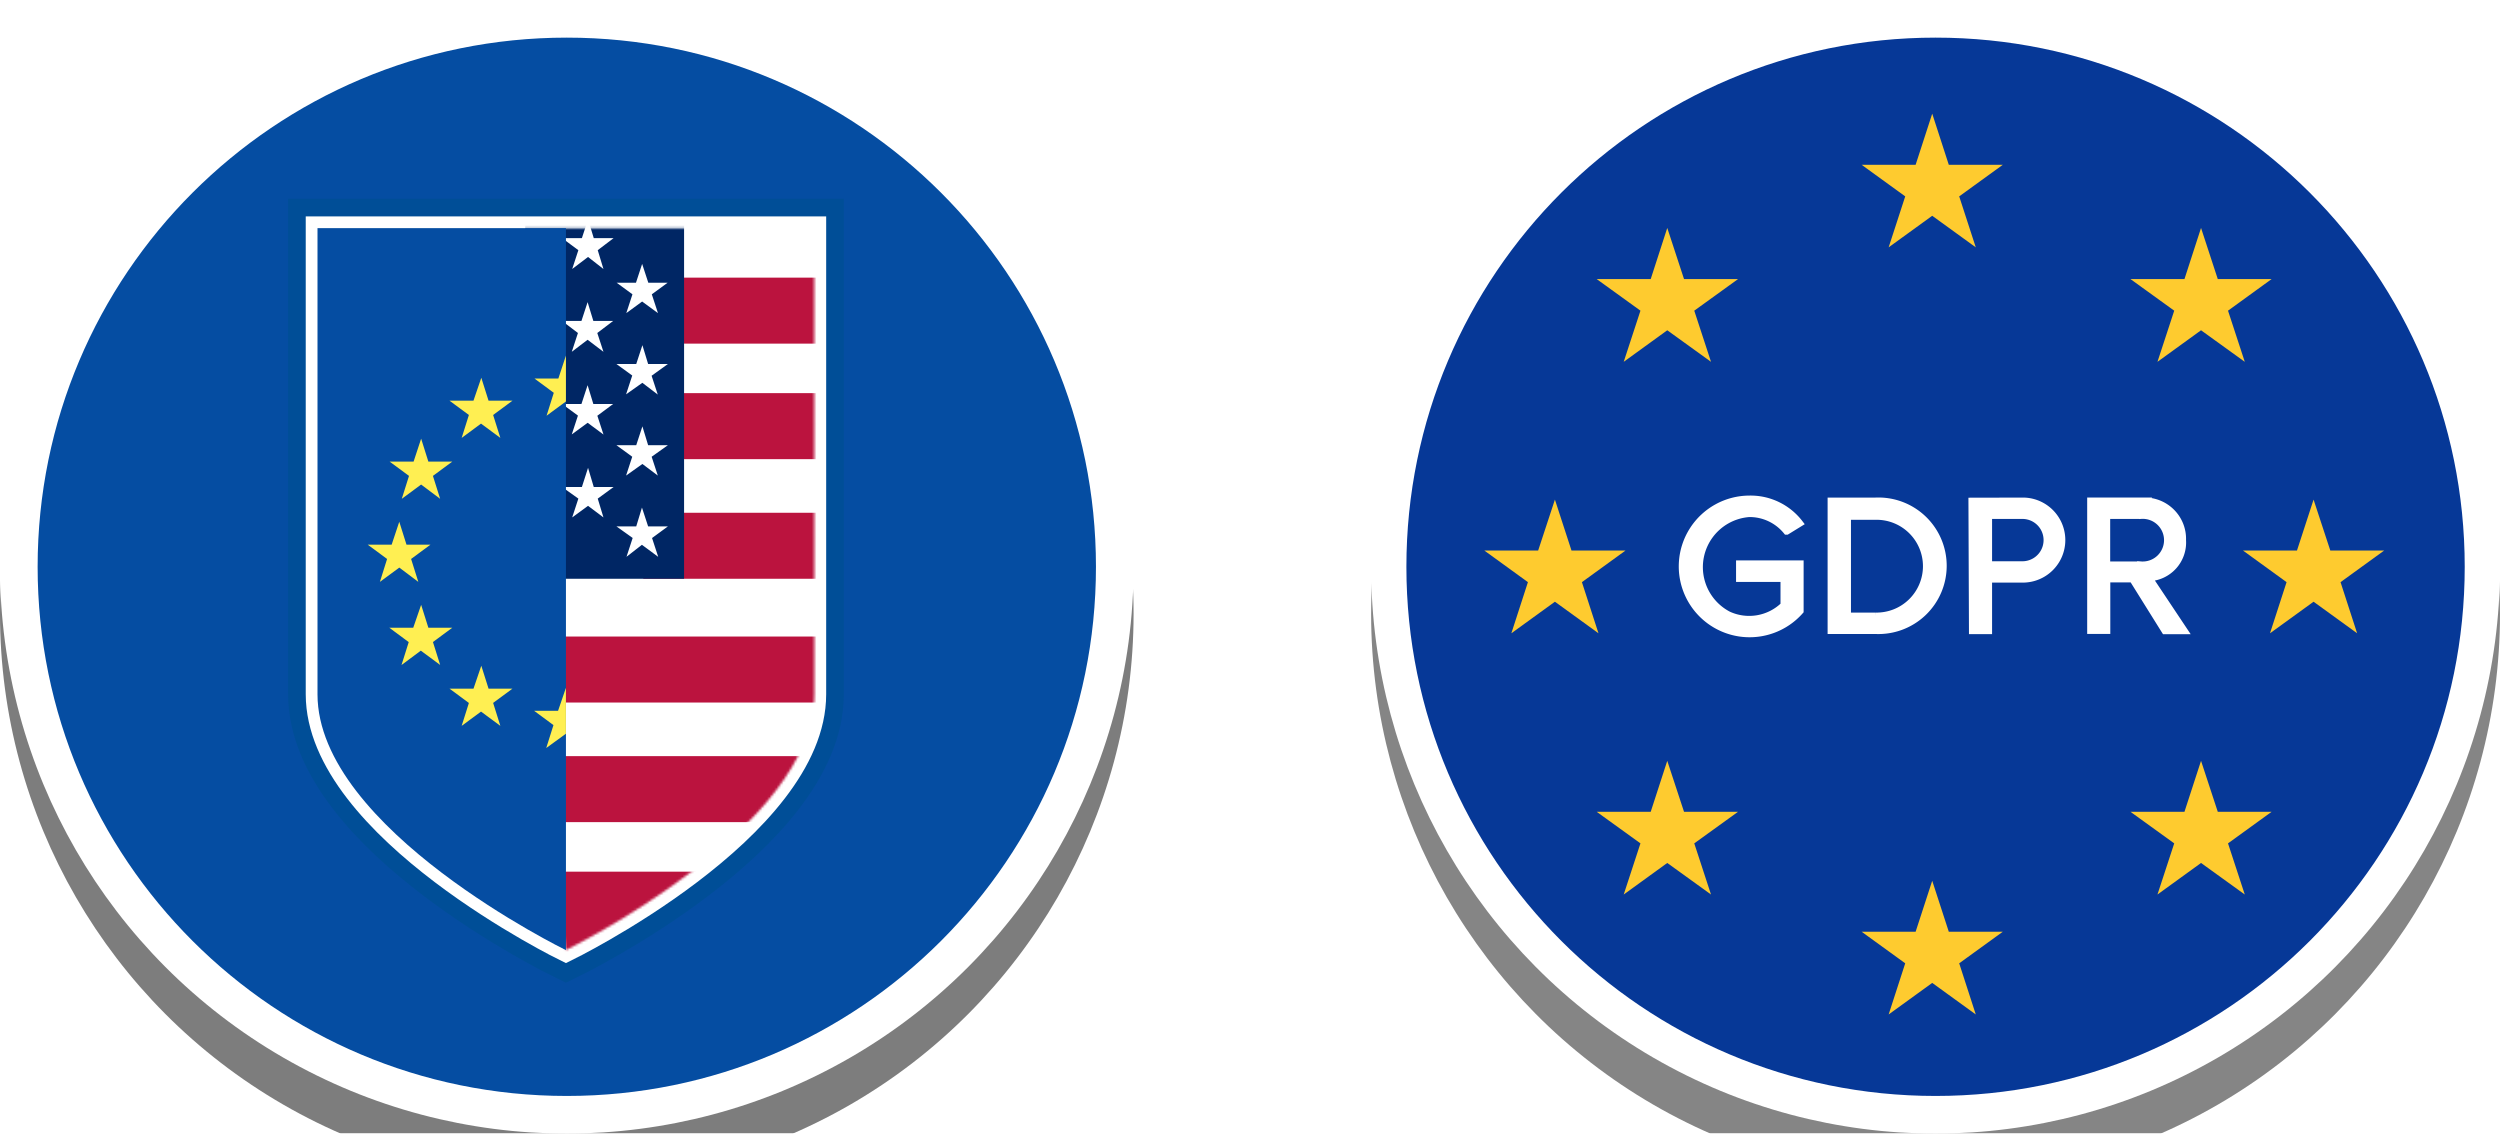
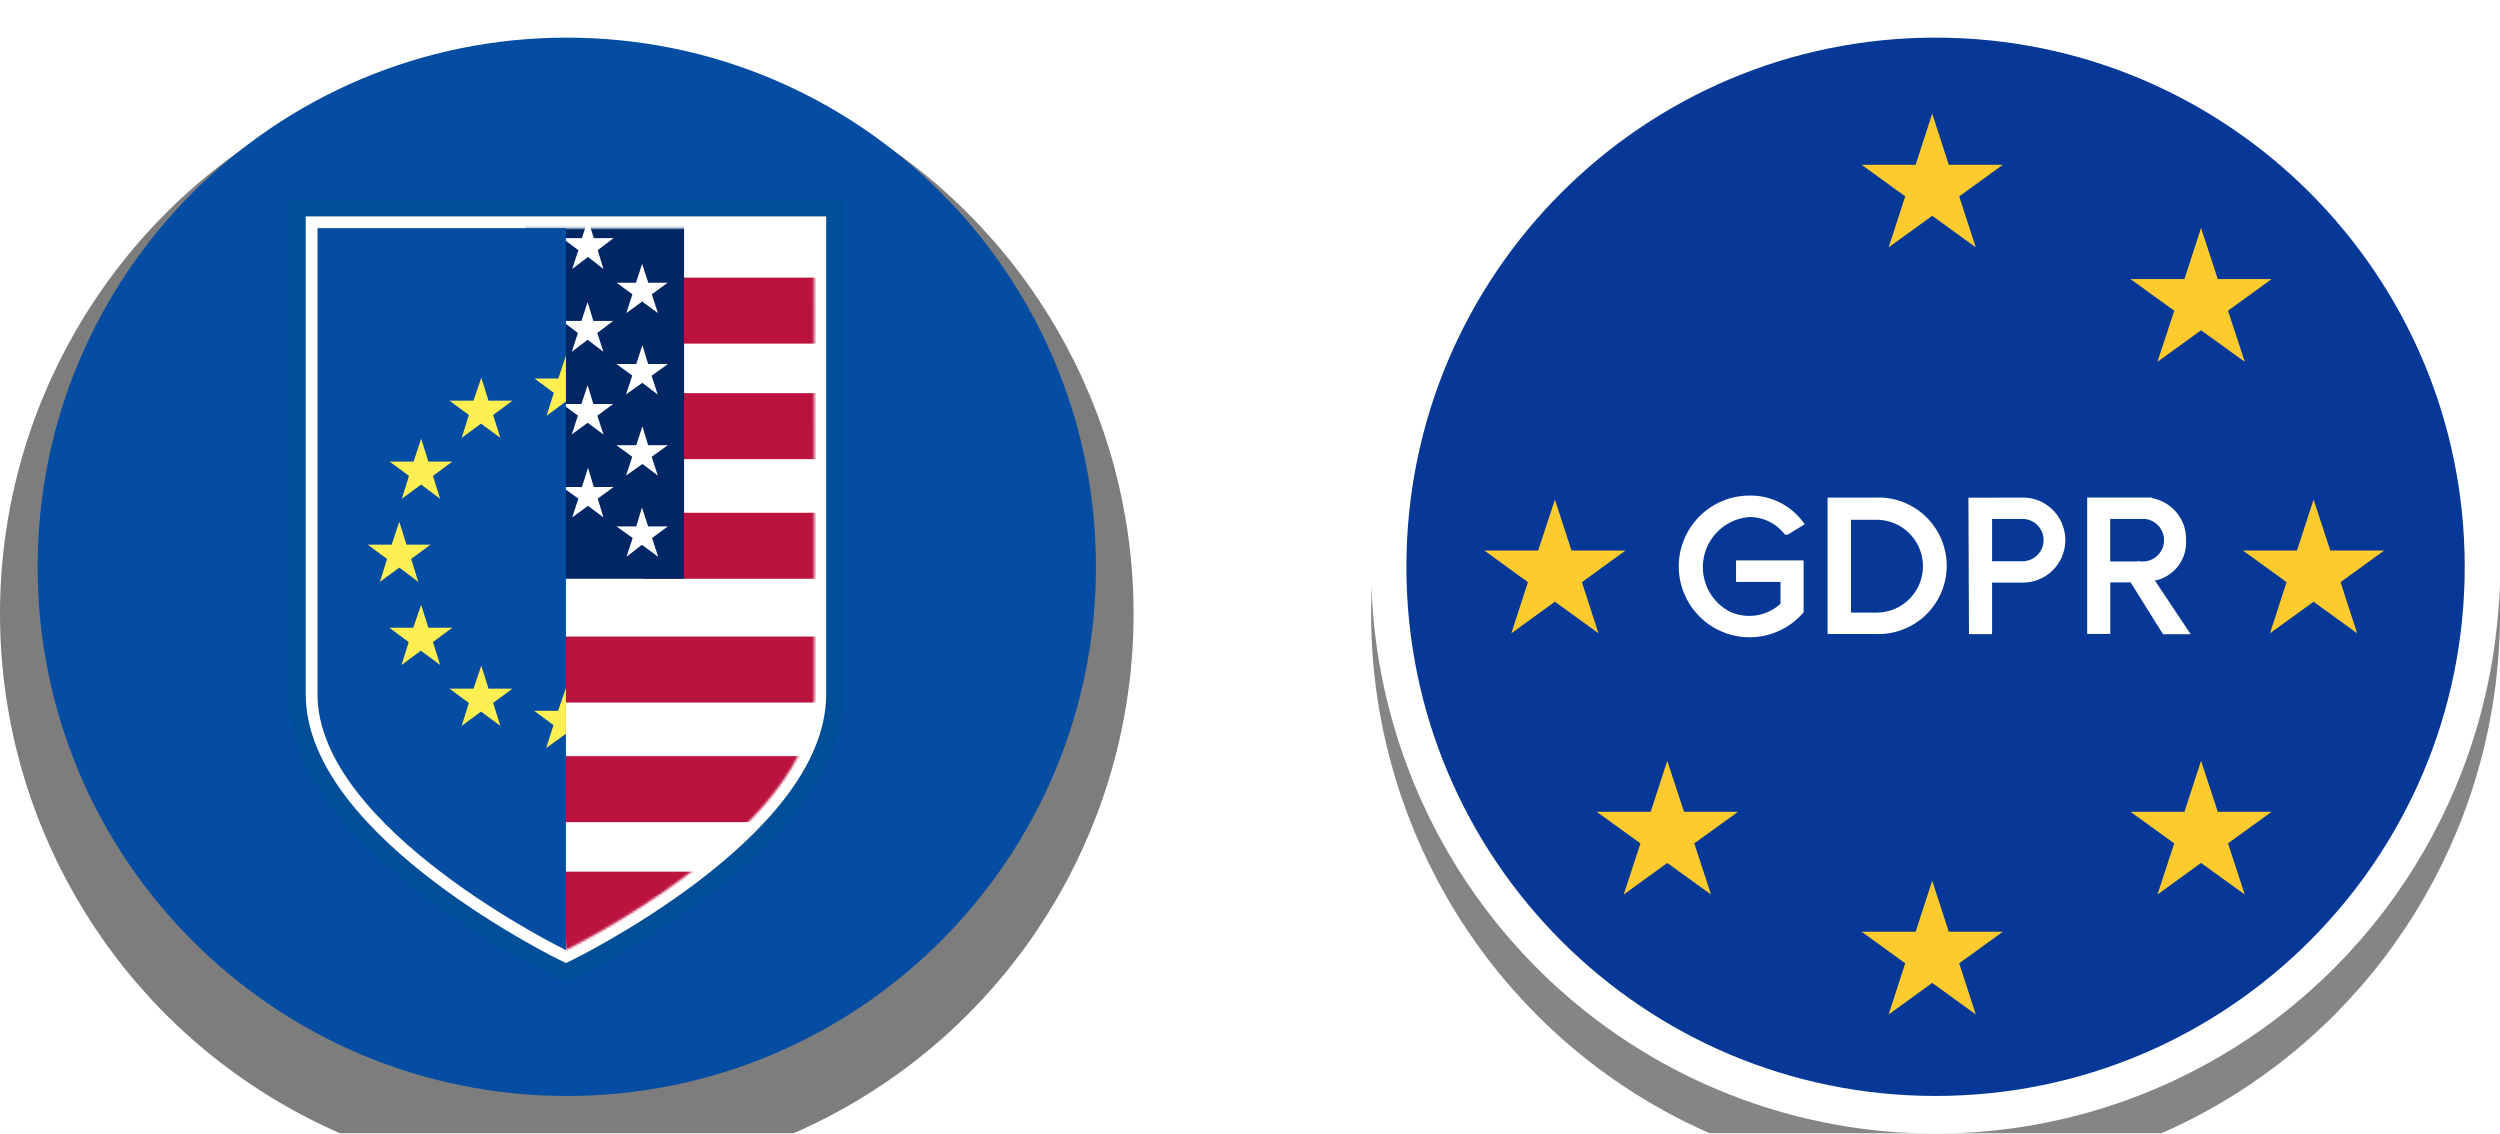
<svg xmlns="http://www.w3.org/2000/svg" id="Layer_1" data-name="Layer 1" viewBox="0 0 1063 482">
  <defs>
    <filter id="filter-10" x="-30.1%" y="-25.9%" width="160.2%" height="160.2%" name="filter-10">
      <feOffset result="shadowOffsetOuter1" dy="20" in="SourceAlpha" />
      <feGaussianBlur result="shadowBlurOuter1" stdDeviation="45" in="shadowOffsetOuter1" />
      <feColorMatrix values="0 0 0 0 0 0 0 0 0 0 0 0 0 0 0 0 0 0 0.1 0" in="shadowBlurOuter1" />
    </filter>
    <mask id="mask" x="188.69" y="88.23" width="164.53" height="320.97" maskUnits="userSpaceOnUse">
      <g transform="translate(-42.47 -26.23)">
        <g id="mask-12">
          <path id="path-11" d="M388.76,321.43c0,57.3-105.65,108.75-105.65,108.75l-52-306.95h157.6Z" style="fill:#fff;fill-rule:evenodd" />
        </g>
      </g>
    </mask>
    <filter id="filter-14" x="-30.1%" y="-25.9%" width="160.2%" height="160.2%" name="filter-14">
      <feOffset result="shadowOffsetOuter1" dy="20" in="SourceAlpha" />
      <feGaussianBlur result="shadowBlurOuter1" stdDeviation="45" in="shadowOffsetOuter1" />
      <feColorMatrix values="0 0 0 0 0 0 0 0 0 0 0 0 0 0 0 0 0 0 0.1 0" in="shadowBlurOuter1" />
    </filter>
  </defs>
  <g id="Page-1">
    <g id="Artboard">
      <g id="Group-8">
        <g id="Group-3">
          <g id="Oval-Copy-Copy-2" style="opacity:0.51">
            <g style="filter:url(#filter-10)">
              <circle id="path-9" cx="241" cy="241" r="241" />
            </g>
-             <circle id="path-9-2" data-name="path-9" cx="241" cy="241" r="241" style="fill:#fff" />
          </g>
          <path id="Rectangle" d="M283.47,42.23h0c124.26,0,225,100.74,225,225h0c0,124.27-100.74,225-225,225h0c-124.27,0-225-100.73-225-225h0C58.47,143,159.2,42.23,283.47,42.23Z" transform="translate(-42.47 -26.23)" style="fill:#054da2" />
          <g id="Group-182">
            <path id="Path" d="M177.47,123.23v198.2c0,57.3,105.64,108.75,105.64,108.75s105.65-51.45,105.65-108.75V123.23Z" transform="translate(-42.47 -26.23)" style="fill:#fff;stroke:#004e97;stroke-width:25px" />
            <path id="Path-2" data-name="Path" d="M177.47,123.23v198.2c0,57.3,105.64,108.75,105.64,108.75s105.65-51.45,105.65-108.75V123.23Z" transform="translate(-42.47 -26.23)" style="fill:#fff;stroke:#fff;stroke-width:10px" />
            <g id="Group-Clipped">
              <g style="mask:url(#mask)">
                <g id="Group">
                  <g id="Group-179">
                    <path id="Shape" d="M395.69,172.34V144.28H316v28.06Zm0,49.12V193.39H316v28.07Zm0,50.86V244.26H316v28.06Z" transform="translate(-42.47 -26.23)" style="fill:#bb133e" />
                    <polygon id="Path-3" data-name="Path" points="290.87 246.09 290.87 88.23 223.33 88.23 223.33 246.09 290.87 246.09" style="fill:#002664" />
                    <path id="Shape-2" data-name="Shape" d="M395.69,324.94V296.88H265.79v28.06Zm0,50.86V347.74H265.79V375.8Zm0,59.64V396.85H265.79v38.59Z" transform="translate(-42.47 -26.23)" style="fill:#bb133e" />
                    <path id="Shape-3" data-name="Shape" d="M308.68,193.9l2.62-8L304.56,181H313l2.62-8,2.43,8h8.42L319.53,186l2.62,8L315.6,189Zm0,34.54,2.62-8-6.74-4.92H313l2.62-8,2.43,8h8.42l-6.92,4.92,2.62,8-6.55-4.93Zm.18,34.54,2.62-8-6.92-4.93H313l2.43-8,2.62,8h8.42L319.72,255l2.62,8-6.93-5.12Zm-.09-103.61,2.62-8-6.74-4.93h8.24l2.62-8,2.62,8h8.23l-6.74,4.93,2.62,8-6.73-4.93-6.74,4.93Zm-23-18.76,2.62-8-6.92-5.12h8.42l2.62-8,2.43,8h8.43l-6.74,5.12,2.43,8-6.55-5.12-6.74,5.12Zm-.18,35.21,2.62-8-6.74-5.12h8.23l2.62-8,2.44,8h8.42l-6.74,5.12,2.62,8-6.74-5.12-6.73,5.12Zm0,35.12,2.62-8-6.74-4.93h8.23l2.62-8,2.44,8h8.42L296.46,203l2.62,8L292.34,206l-6.73,4.93Zm.18,35.3,2.62-8-6.92-4.93h8.42l2.62-8.15,2.43,8.15h8.43l-6.74,4.93,2.43,8-6.55-4.93Z" transform="translate(-42.47 -26.23)" style="fill:#fff" />
                  </g>
                </g>
              </g>
            </g>
            <path id="Path-4" data-name="Path" d="M177.47,123.23H283.11v307S177.47,378.73,177.47,321.43Z" transform="translate(-42.47 -26.23)" style="fill:#054da2" />
            <g id="Group-3-2" data-name="Group">
              <path id="Shape-4" data-name="Shape" d="M283.1,177.43v19.5L274.87,203l3.07-9.75-8.23-6.08h10.18Zm0,141.28v19.5l-8.37,6.08,3.07-9.75-8.23-6.08h10.19Zm-70.86-70.63,3.07,9.74H225.5l-8.23,6.08,3.07,9.75-8.09-6.08L204,273.65l3.06-9.75-8.23-6.07H209Zm34.88-61.22,3.08,9.74h10.18l-8.23,6.08,3.07,9.75L247,206.35l-8.23,6.08,3.07-9.75-8.24-6.08h10.19Zm0,122.44,3.08,9.74h10.18l-8.23,6.07,3.07,9.76L247,328.8l-8.23,6.07,3.07-9.74-8.23-6.08h10.19Zm-25.58-96.54,3.07,9.75h10.17l-8.23,6.07,3.07,9.75-8.09-6.07-8.22,6.07,3.07-9.75-8.23-6.07h10.18Zm0,70.64,3.07,9.74h10.18l-8.23,6.08,3.07,9.75-8.23-6.08L213.19,309l3.07-9.75L208,293.14h10.18Z" transform="translate(-42.47 -26.23)" style="fill:#ffef52" />
            </g>
          </g>
        </g>
        <g id="Group-199">
          <g id="Oval-Copy-Copy-3" style="opacity:0.48">
            <g style="filter:url(#filter-14)">
              <ellipse id="path-13" cx="823" cy="241" rx="240" ry="241" />
            </g>
            <ellipse id="path-13-2" data-name="path-13" cx="823" cy="241" rx="240" ry="241" style="fill:#fff" />
          </g>
          <g id="gdpr-logo">
            <path id="Rectangle-2" data-name="Rectangle" d="M865.47,42.23h0c124.26,0,225,100.74,225,225h0c0,124.27-100.74,225-225,225h0c-124.27,0-225-100.73-225-225h0C640.47,143,741.2,42.23,865.47,42.23Z" transform="translate(-42.47 -26.23)" style="fill:#063897" />
            <polygon id="Path-5" data-name="Path" points="821.58 48.33 828.63 70.08 851.58 70.08 833.05 83.5 840.1 105.17 821.58 91.75 803.05 105.17 810.1 83.5 791.58 70.08 814.52 70.08 821.58 48.33" style="fill:#fecb2f" />
            <polygon id="Path-6" data-name="Path" points="821.58 374.5 828.63 396.18 851.58 396.18 833.05 409.6 840.1 431.35 821.58 417.93 803.05 431.35 810.1 409.6 791.58 396.18 814.52 396.18 821.58 374.5" style="fill:#fecb2f" />
            <polygon id="Path-7" data-name="Path" points="935.88 323.5 943 345.18 965.88 345.18 947.35 358.6 954.48 380.35 935.88 366.93 917.35 380.35 924.48 358.6 905.88 345.18 928.83 345.18 935.88 323.5" style="fill:#fecb2f" />
            <polygon id="Path-8" data-name="Path" points="708.92 323.5 716.05 345.18 739 345.18 720.4 358.6 727.52 380.35 708.92 366.93 690.4 380.35 697.52 358.6 678.92 345.18 701.88 345.18 708.92 323.5" style="fill:#fecb2f" />
            <polygon id="Path-9-3" data-name="Path" points="935.88 96.92 943 118.67 965.88 118.67 947.35 132.1 954.48 153.85 935.88 140.43 917.35 153.85 924.48 132.1 905.88 118.67 928.83 118.67 935.88 96.92" style="fill:#fecb2f" />
-             <polygon id="Path-10" data-name="Path" points="708.92 96.92 716.05 118.67 739 118.67 720.4 132.1 727.52 153.85 708.92 140.43 690.4 153.85 697.52 132.1 678.92 118.67 701.88 118.67 708.92 96.92" style="fill:#fecb2f" />
            <polygon id="Path-11-2" data-name="Path" points="983.73 212.43 990.85 234.1 1013.73 234.1 995.2 247.53 1002.25 269.27 983.73 255.85 965.2 269.27 972.25 247.53 953.73 234.1 976.67 234.1 983.73 212.43" style="fill:#fecb2f" />
            <polygon id="Path-12" data-name="Path" points="661.15 212.43 668.2 234.1 691.15 234.1 672.63 247.53 679.67 269.27 661.15 255.85 642.63 269.27 649.67 247.53 631.15 234.1 654.02 234.1 661.15 212.43" style="fill:#fecb2f" />
            <path id="Combined-Shape" d="M807.64,248.71l-5.47,3.37a20.34,20.34,0,0,0-15.9-7.5,22.86,22.86,0,0,0-8.89,43.1,21.22,21.22,0,0,0,23.66-4.1v-11.4h-18.9V266h25.73v20a28.62,28.62,0,1,1-21.6-47.55A26.26,26.26,0,0,1,807.64,248.71ZM965.78,244a16,16,0,0,1,4.69,11.88,15,15,0,0,1-14.33,16l15,22.5H963l-13.73-22h-11v21.9h-6.83v-55h22.5A16.1,16.1,0,0,1,965.78,244Zm-125.89-4.7a27.53,27.53,0,1,1,0,55H821.07v-55Zm63.08,0a16.58,16.58,0,0,1,0,33.15H888v21.9h-6.83l-.22-55Zm-63.08,6.45H828v42.45h11.92a21.23,21.23,0,1,0,0-42.45Zm112.8-.37H938.22v21.07h14.47a10.57,10.57,0,1,0,0-21.07Zm-50.32,0H888v21h14.4a10.5,10.5,0,0,0,0-21Z" transform="translate(-42.47 -26.23)" style="fill:#fff;stroke:#fff;stroke-width:3px" />
          </g>
        </g>
      </g>
    </g>
  </g>
</svg>